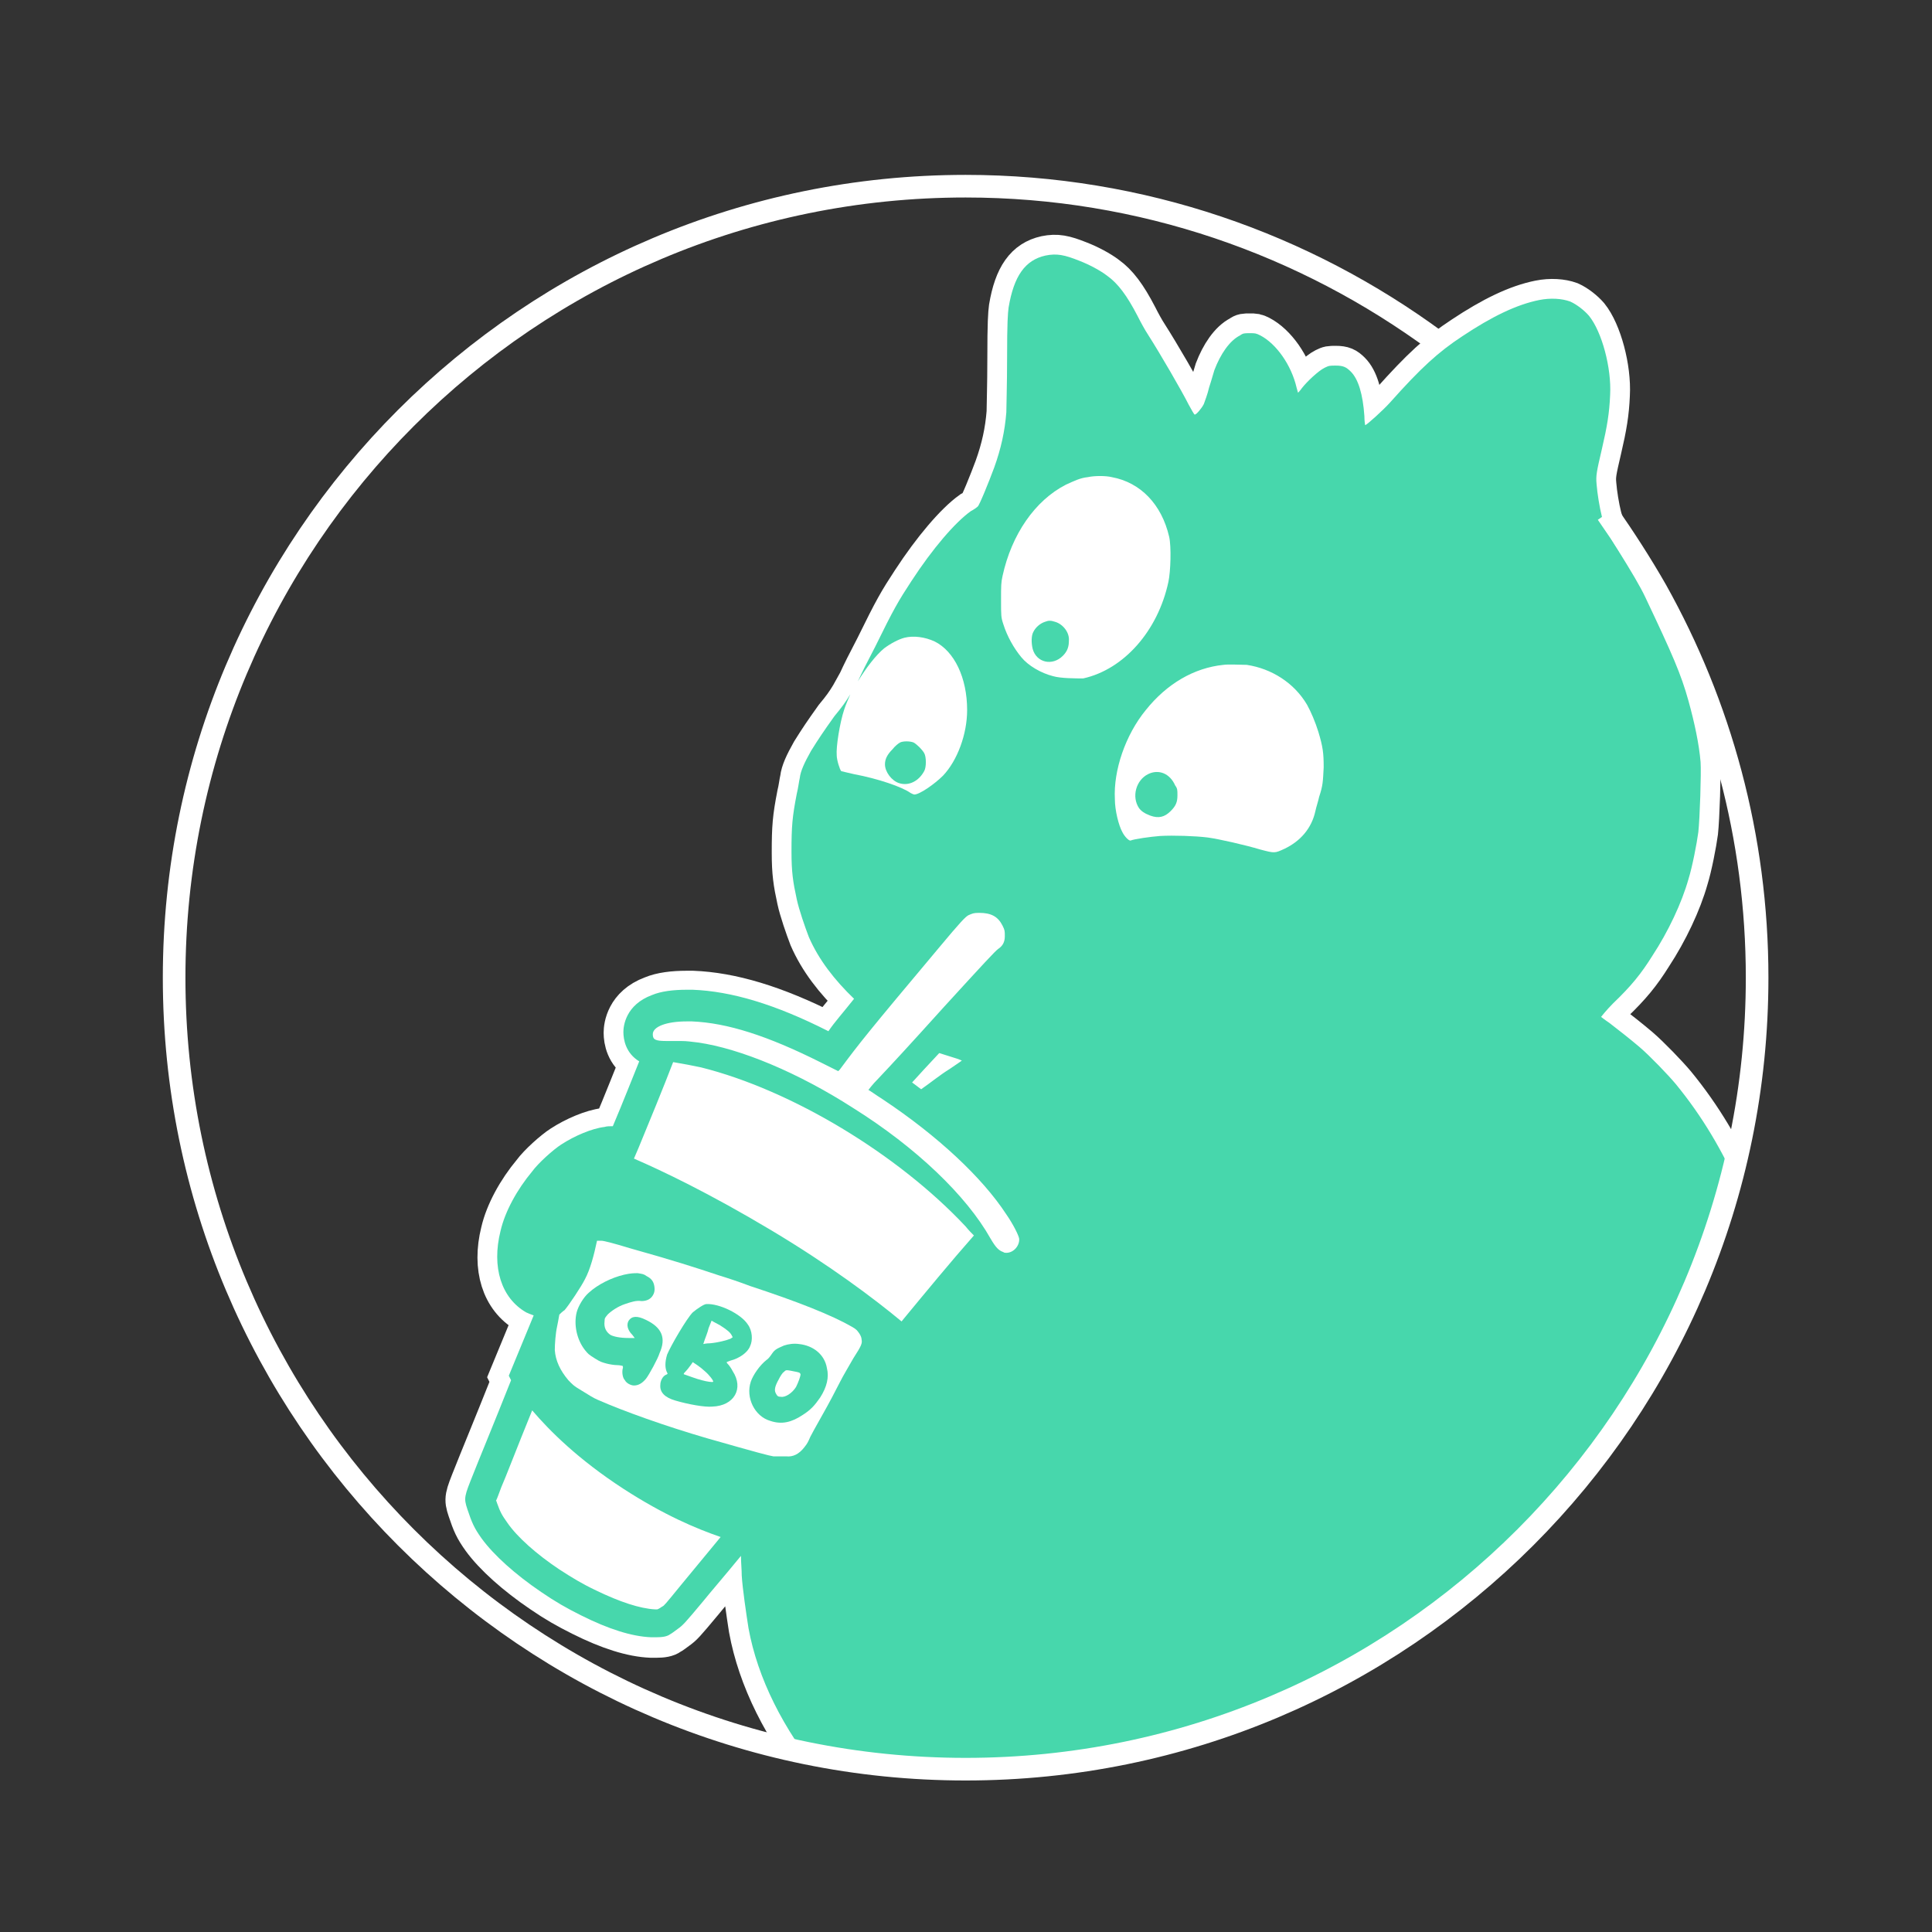
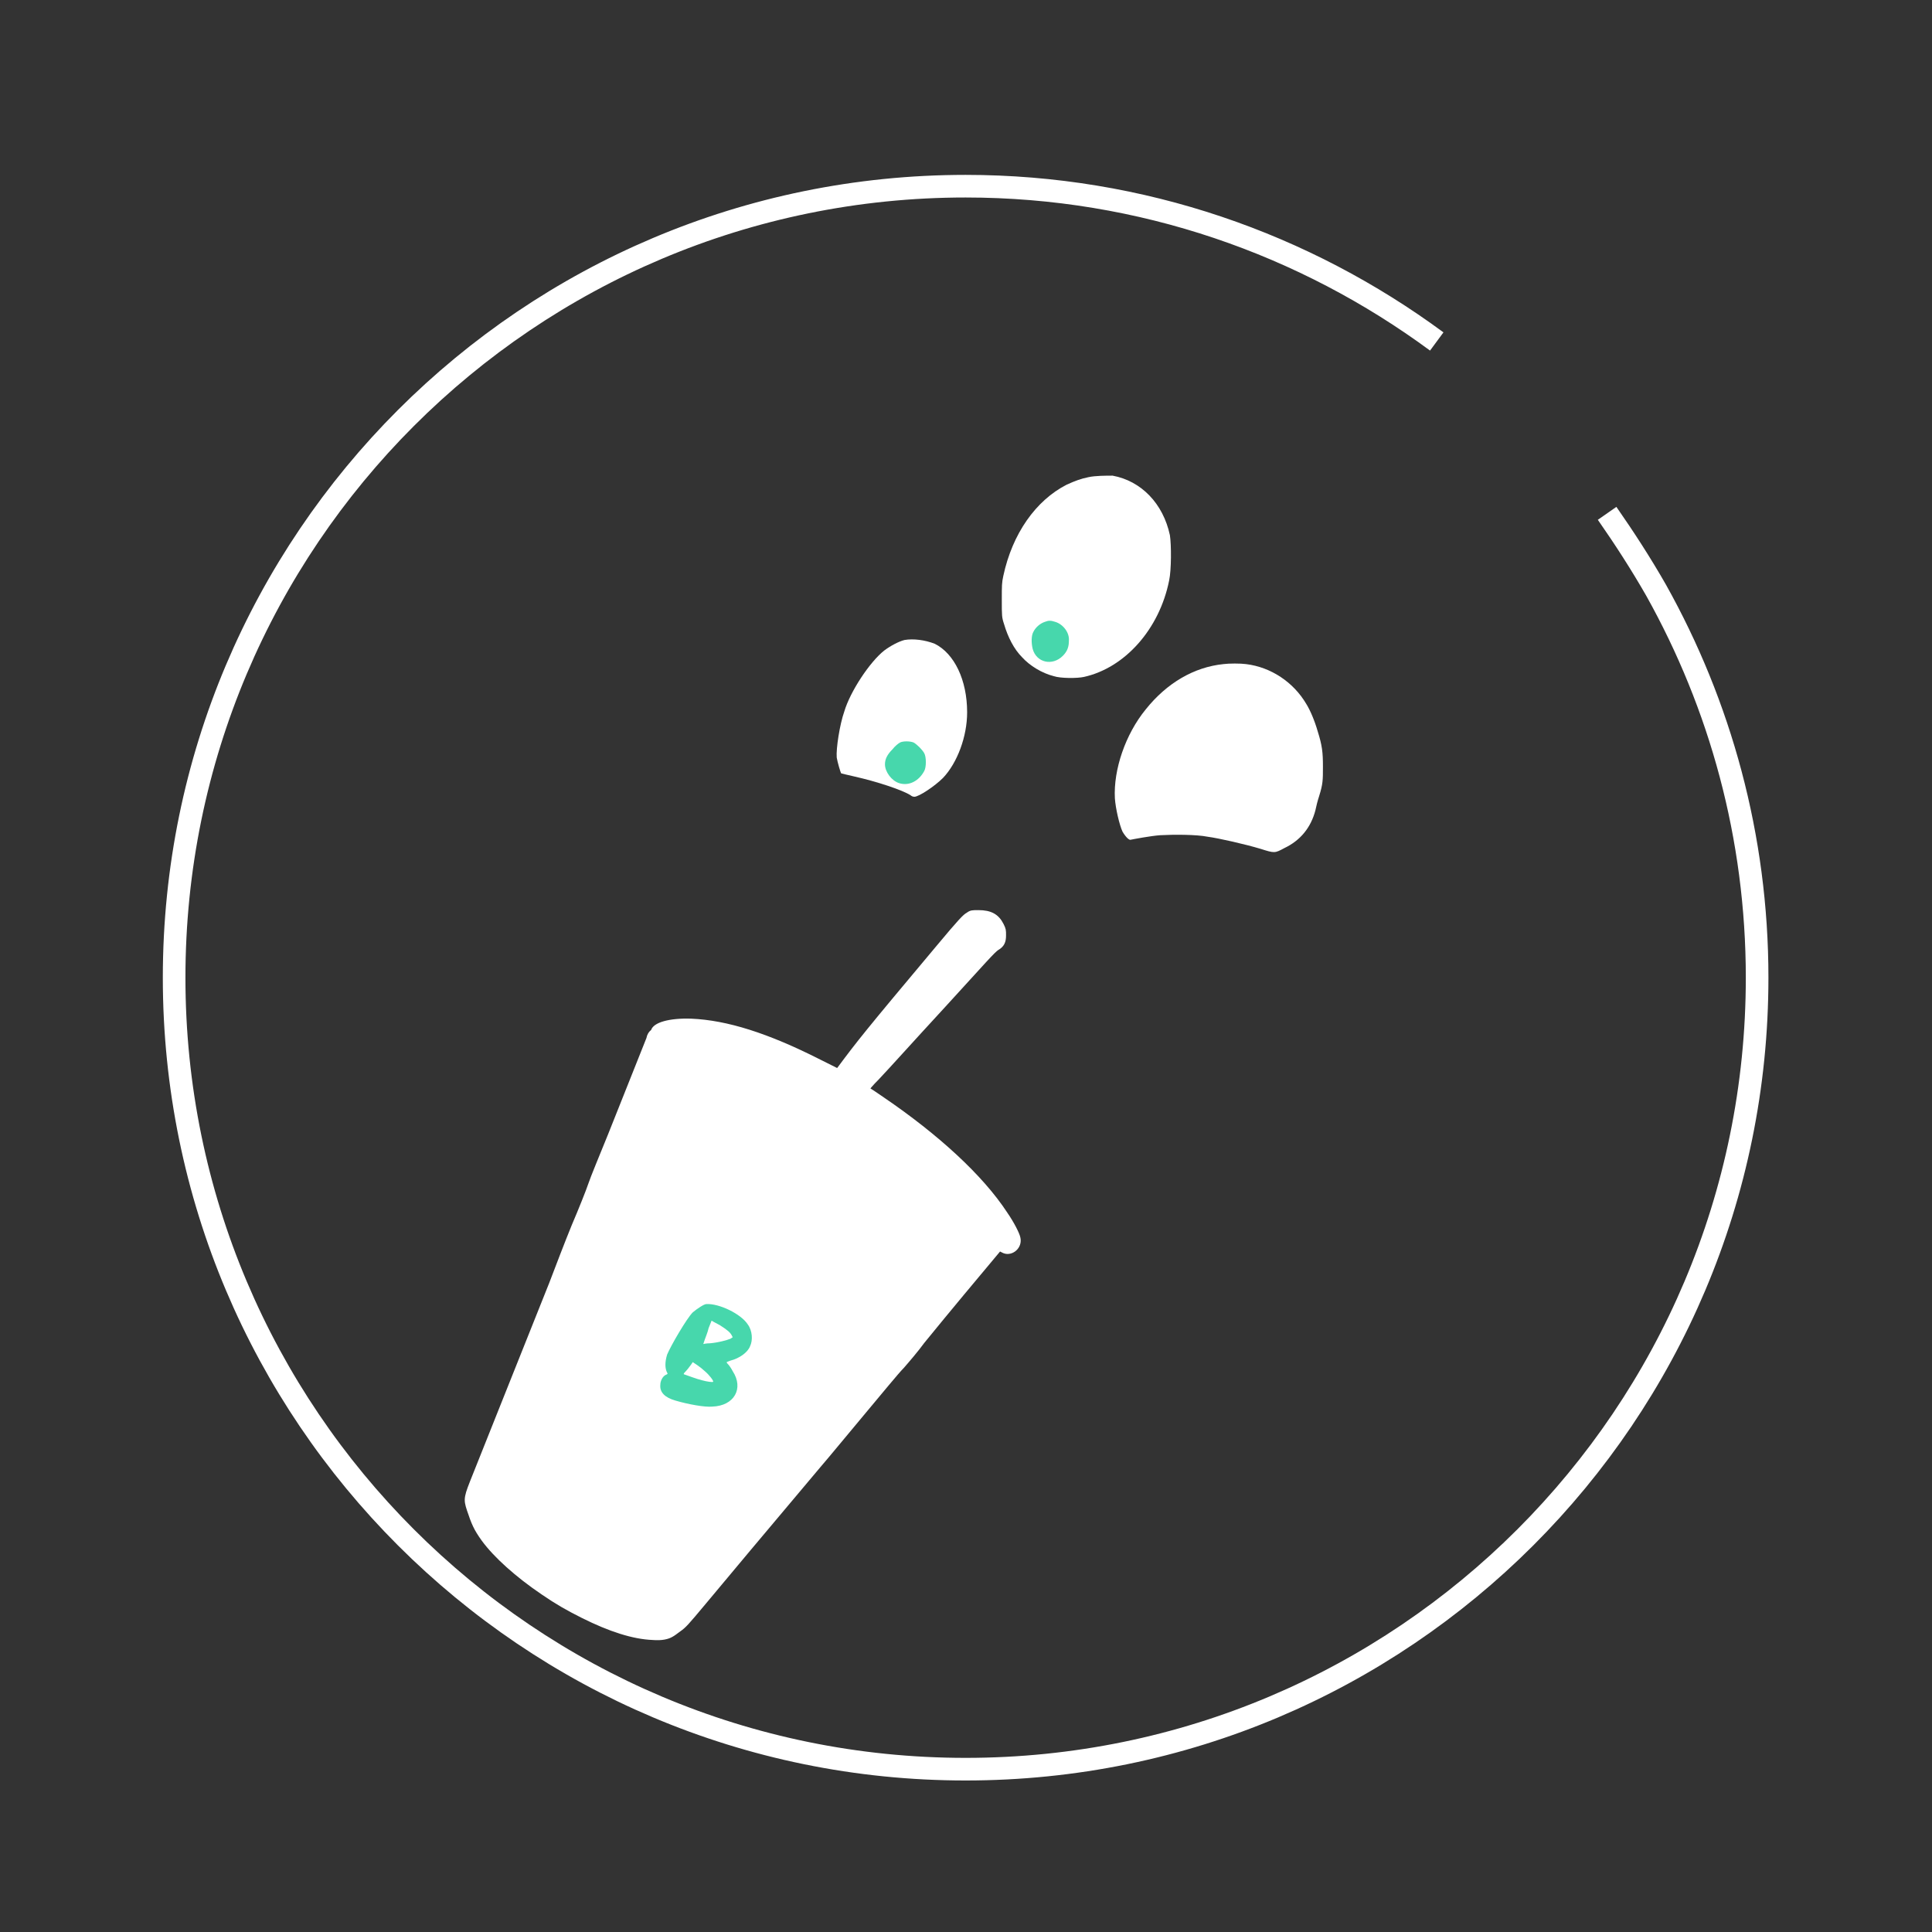
<svg xmlns="http://www.w3.org/2000/svg" xmlns:xlink="http://www.w3.org/1999/xlink" version="1.1" id="图层_1" x="0px" y="0px" viewBox="0 0 256.3 256.3" style="enable-background:new 0 0 256.3 256.3;" xml:space="preserve">
  <rect x="0" y="0" width="256.3" height="256.3" fill="#333333" stroke="none" />
  <style type="text/css">
	.st0{clip-path:url(#SVGID_00000151520222142532085480000008392151157087359406_);}
	.st1{fill:#FFFFFF;stroke:#FFFFFF;stroke-width:5.241;stroke-miterlimit:10;}
	.st2{fill:#FFFFFF;}
	.st3{fill:#FFFFFF;stroke:#FFFFFF;stroke-width:0.524;stroke-miterlimit:10;}
	.st4{fill:#47D7AC;}
	.st5{fill:none;stroke:#FFFFFF;stroke-width:3;stroke-miterlimit:10;}
</style>
  <g>
    <g>
      <g>
        <g>
          <defs>
            <path id="SVGID_1_" d="M23.1,129.8c0-58,47-105,105-105c22.6,0,43.6,7.1,60.7,19.3c3.7,2.6,9.3-25.4,12.7-22.3       c3.8,3.5,29.5,31.9,26.2,56.2c-0.3,2.5-15.2-10.2-14.6-9.4c0.3,0.4-0.4-1-0.1-0.6c12.6,17.3,20.1,38.7,20.1,61.8       c0,58-47,105-105,105S23.1,187.8,23.1,129.8z" />
          </defs>
          <clipPath id="SVGID_00000118358901181446078950000002208698252014512319_">
            <use xlink:href="#SVGID_1_" style="overflow:visible;" />
          </clipPath>
          <g style="clip-path:url(#SVGID_00000118358901181446078950000002208698252014512319_);">
-             <path class="st1" d="M263.9,187.1c-1.4-2-3.2-2.9-6.8-3c-1.8-0.1-2.4,0-4,0.5c-3.2,1-7.1,4-9.9,7.6c-1,1.2-2.7,3.6-3.4,4.7       c-0.3,0.5-1,1.7-1.6,2.8c-1.5,2.7-3.7,6.3-4.6,7.7c-2.1,3.1-5.4,7.3-7.4,9.2c-2.4,2.3-5.1,4.3-6.7,4.8       c-0.8,0.3-2.5,0.6-2.7,0.5s-0.2-1,0-1.3c0.1-0.1,0.6-0.4,1.1-0.8c2.2-1.4,3.9-2.8,6-5c4.2-4.3,7.2-9.4,9.3-15.7       c0.8-2.3,2-7.2,2.4-9.5c0.3-1.7,0.6-4.4,0.7-6.1c0.1-1.3-0.1-3.5-0.5-5.9c-0.2-1.1-0.4-2.5-0.5-3.1c-1.6-11.7-6.1-22.3-13-30.7       c-1-1.2-3.4-3.7-4.8-4.9c-1.3-1.1-2.7-2.2-4-3.2c-0.6-0.4-1.1-0.8-1.1-0.8s0.7-0.9,1.6-1.8c2.4-2.3,3.7-3.9,5.2-6.3       c2.1-3.2,3.9-7,4.8-10.2c0.5-1.6,1.1-4.7,1.3-6.2c0.2-1.8,0.4-7.9,0.3-9.3c-0.2-2.4-0.8-5.2-1.6-8.1c-1-3.6-2.1-6.1-5.7-13.7       c-0.7-1.5-1.9-3.5-3.7-6.4c-1.1-1.7-1.8-3.2-2.1-4.4c-0.3-1.2-0.6-3-0.7-4.3c-0.1-1.1,0-1.6,0.7-4.6s1-4.8,1.1-7.2       c0.2-3.6-1.1-8.4-2.8-10.5c-0.6-0.7-1.6-1.5-2.5-1.9c-1.1-0.4-2.6-0.5-4.1-0.2c-3,0.6-6.3,2.2-10.2,4.8       c-3.2,2.1-5.5,4.2-9.6,8.8c-0.9,1-3.1,3-3.3,3c0,0-0.1-0.5-0.1-1.2c-0.2-2.9-0.8-4.9-1.8-5.9c-0.6-0.6-1-0.8-2-0.8       c-0.8,0-0.9,0-1.5,0.3c-0.8,0.4-2.3,1.8-3,2.7c-0.2,0.3-0.5,0.6-0.5,0.6s-0.1-0.3-0.2-0.7c-0.7-3-2.7-5.8-4.8-6.9       c-0.6-0.3-0.7-0.3-1.4-0.3s-0.9,0-1.3,0.3c-1.4,0.7-2.6,2.5-3.4,4.6c-0.1,0.3-0.4,1.4-0.7,2.3c-0.2,0.9-0.6,1.9-0.7,2.2       c-0.3,0.6-1,1.4-1.2,1.4c-0.1,0-0.4-0.6-0.8-1.3c-0.9-1.8-3.8-6.8-5.4-9.3c-0.4-0.6-1-1.7-1.4-2.5c-1.4-2.7-2.6-4.3-4-5.3       c-0.9-0.7-2.4-1.5-3.7-2c-2-0.8-3-1-4.5-0.7c-2.7,0.6-4.2,2.7-4.9,6.9c-0.1,0.8-0.2,1.9-0.2,6.8c0,3.5-0.1,6.3-0.1,7.1       c-0.2,2.5-0.7,4.8-1.6,7.3c-0.7,1.9-2,5.1-2.2,5.2c-0.1,0.1-0.5,0.4-0.9,0.6c-2.1,1.5-5.1,5-7.9,9.3c-1.7,2.6-2.3,3.6-4.8,8.7       c-1.1,2.1-1.8,3.5-2.3,4.6c0.7-1.1,0,0,0,0l-1,1.8c0,0-0.3,0.6,0,0c-0.6,1-1.1,1.7-2.1,2.9c-1.5,2.1-2.1,3-3.1,4.6       c-0.9,1.6-1.4,2.7-1.5,3.6c-0.1,0.4-0.2,1.3-0.4,2.1c-0.6,3.1-0.7,4.3-0.7,7.7c0,2.7,0.2,4,0.7,6.3c0.3,1.4,1.1,3.7,1.6,5       c1.3,3,3.4,5.7,6,8.2c-1.5,1.9-2.6,3.1-3.4,4.3c-7.1-3.6-12.9-5.3-18-5.5c-0.3,0-0.6,0-0.8,0c-1.8,0-3.4,0.2-4.6,0.7       c-3.5,1.3-3.8,4.1-3.8,4.9c0,1,0.3,2.8,2.1,3.9c-0.9,2.2-2.1,5.3-3.5,8.6c-0.4,0-0.8,0-1.1,0.1c-1.7,0.2-4,1.2-5.7,2.3       c-1.1,0.7-3.1,2.5-3.9,3.6c-2,2.4-3.6,5.3-4.2,7.9c-1.2,4.8,0.1,8.9,3.4,10.8c0.2,0.1,0.7,0.3,1,0.4l-3.3,8       c0,0,0.1,0.2,0.3,0.6c-2.3,5.8-4.5,11.1-5,12.4c-1.2,3-1.3,3.2-0.8,4.7c0.6,1.8,0.9,2.5,1.9,3.9c1.6,2.2,4.5,4.8,7.9,7.1       c1.9,1.3,3.3,2.1,5.3,3.1c3.6,1.8,6.7,2.8,9.3,2.9c0.2,0,0.4,0,0.6,0c0.9,0,1.5-0.1,1.9-0.4c0.2-0.1,0.6-0.4,1-0.7       c0.7-0.5,0.9-0.7,3.4-3.7c0.8-1,2.7-3.2,5-6c0,0.9,0.1,1.8,0.1,2.6c0.1,1.7,0.6,5.1,0.9,7c1.2,6.6,4.6,13.4,9.7,19.6       c1.2,1.4,4.5,4.8,5.8,5.9c3,2.5,5.9,4.4,9,5.9c0.7,0.4,1.4,0.7,1.4,0.8c0,0.1,0.1,0.5,0.1,0.9c0.3,4.3,0.8,8.4,1.1,10.6       c0.2,1.5,1.4,7.2,1.8,9.2c0.4,1.7,0.4,2.3,0.1,2.9c-0.1,0.2-0.6,1-1.2,1.8c-0.7,1.1-1.4,1.8-2.8,3.3c-2.2,2.3-2.4,2.5-2.8,3.4       c-0.8,1.7-0.6,3.4,0.6,4.6c0.6,0.6,1.2,1,2.8,1.6c1.7,0.7,2.7,0.9,5.1,1.2c1.8,0.2,2.3,0.3,3.9,0.2c1.8,0,3.9-0.3,5.7-0.6       c2.2-0.4,5.4-1.5,7.9-2.7c1.9-0.9,4.9-2.9,6.4-4.1c3-2.5,4.5-5.6,5.1-10.6c0.1-0.7,0.2-1.6,0.2-1.9s0-0.6,0.1-0.6       c0,0,0.6,0.9,1.2,2.1c0.6,1.2,1.3,2.4,1.5,2.7l0.4,0.6v1.8c0,2.3-0.1,2.7-1.2,4.9c-1,2-1.3,3.1-1.3,4.4c0,1.5,0.4,2.7,1.3,3.7       c1.3,1.4,3.2,1.9,6.6,1.7c2.4-0.2,7.2-0.8,9.3-1.3c1-0.2,2.5-0.5,3.5-0.7c0.9-0.2,2.1-0.4,2.7-0.6c1.6-0.5,4.9-1.6,6.1-2.1       c2.2-1,4.6-2.6,5.9-4c0.4-0.4,1.2-1.2,1.8-1.8c0.6-0.6,1.5-1.6,2-2.1s1-1.1,1.1-1.2c0.1-0.1,0.5-0.5,0.8-0.9       c2.5-3.3,6.5-12.6,9-20.5c1.6-5,3.8-13.8,4.6-18.4c0.1-0.7,0.2-1.2,0.3-1.2c0,0,0.4,0.2,0.7,0.3c1.5,0.8,3.2,1,7,0.6       c3.8-0.3,6-0.7,8.9-1.5c4.9-1.4,7.6-2.9,12.2-6.7c6.7-5.6,11.2-10.4,14-15.1c1.5-2.5,2.4-4.4,3.3-6.7c0.3-0.8,0.8-2,1.2-2.8       c1.9-4.1,2.6-6.8,2.6-10.4C265.2,189.8,264.9,188.5,263.9,187.1z" />
            <g>
              <g>
                <path class="st2" d="M144.4,63.3c-1,0.2-1.8,0.5-2.9,1c-4.1,2.1-7.2,6.5-8.4,12.1c-0.2,0.9-0.2,1.3-0.2,3.2         c0,2.1,0,2.3,0.3,3.2c0.5,1.7,1.3,3.3,2.4,4.4c1,1.1,2.6,2.1,4.2,2.5c0.9,0.3,3.1,0.3,4,0.1c5.4-1.2,10-6.3,11.3-12.8         c0.3-1.4,0.3-4.7,0.1-6c-0.9-4.2-3.8-7.2-7.6-7.9C146.8,63.1,145.3,63.1,144.4,63.3z" />
                <path class="st2" d="M120,84.9c-0.8,0.2-1.9,0.8-2.7,1.4c-1.9,1.5-4.5,5.4-5.3,8.1c-0.6,1.7-1.1,4.9-1,6.1         c0.1,0.6,0.5,2,0.6,2.1c0,0,0.8,0.2,1.7,0.4c3.1,0.7,6.4,1.8,7.5,2.5c0.1,0.1,0.3,0.2,0.5,0.2c0.6,0,2.7-1.4,3.8-2.5         c1.9-2,3.2-5.5,3.2-8.7c0-4.3-1.7-7.8-4.3-9.1C122.7,84.9,121.2,84.7,120,84.9z" />
                <path class="st2" d="M162.3,88.1c-3.9,0.4-7.5,2.5-10.3,6c-2.7,3.3-4.3,8-4.1,11.8c0.1,1.4,0.6,3.5,1,4.4         c0.4,0.7,0.9,1.2,1.1,1.1c0.5-0.1,2.6-0.5,3.9-0.6c1.8-0.1,4.8-0.1,6.3,0.2c1.5,0.2,5,1,7,1.6c1.9,0.6,1.9,0.6,3.2-0.1         c2.1-1,3.5-2.7,4.1-5c0.1-0.5,0.3-1.3,0.5-1.9c0.5-1.6,0.5-2.1,0.5-3.9c0-1.9-0.1-2.8-0.7-4.7c-0.4-1.4-1-2.8-1.5-3.6         c-1.7-2.9-4.7-4.9-8-5.3C164.6,88,163,88,162.3,88.1z" />
              </g>
            </g>
            <g>
              <path class="st3" d="M135.1,164.2c-0.1-0.5-0.8-1.9-1.7-3.2c-3.2-4.9-9.1-10.3-16.3-15.2c-1-0.7-1.9-1.3-2-1.3        s0.5-0.7,1.3-1.5c1.7-1.8,4.1-4.5,8.8-9.6c5.3-5.8,6.6-7.3,7.1-7.6c0.7-0.4,0.9-0.9,0.9-1.7c0-0.7,0-0.8-0.3-1.4        c-0.6-1.2-1.5-1.7-3.1-1.7c-0.8,0-1,0-1.4,0.3c-0.4,0.2-1,0.8-4,4.4c-9.4,11.2-10.5,12.6-13.1,16.1l-0.2,0.2l-2.4-1.2        c-6.9-3.5-12.3-5.2-17-5.4c-2.9-0.1-4.9,0.5-5.1,1.4c-0.3,0.2-0.5,0.5-0.6,1c-0.2,0.5-2.6,6.5-5.1,12.8        c-1.1,2.7-2.3,5.6-2.6,6.5s-1.3,3.4-2.2,5.5c-0.9,2.2-2.2,5.6-3,7.7c-3.1,7.8-9.2,23-10.1,25.3c-1.2,3-1.3,3.2-0.8,4.7        c0.6,1.8,0.9,2.5,1.9,3.9c1.6,2.2,4.5,4.8,7.9,7.1c1.9,1.3,3.3,2.1,5.3,3.1c3.6,1.8,6.7,2.8,9.3,2.9c1.2,0.1,2-0.1,2.5-0.4        c0.2-0.1,0.6-0.4,1-0.7c0.7-0.5,0.9-0.7,3.4-3.7c1.9-2.3,8.7-10.4,15.1-18c1.3-1.5,4-4.8,6.1-7.3s4.3-5.2,5-5.9        c0.7-0.8,1.9-2.2,2.7-3.3c3.5-4.3,7.1-8.6,10.2-12.3c0.2,0.1,0.4,0.2,0.6,0.3C134.2,166.4,135.4,165.4,135.1,164.2z" />
              <path class="st4" d="M140,82.5c-0.6-0.2-0.9-0.2-1.4,0c-0.6,0.2-1.2,0.7-1.5,1.3c-0.3,0.5-0.3,1.5-0.1,2.3        c0.5,1.8,2.6,2.3,4,0.9c0.6-0.6,0.8-1.2,0.8-2C141.9,83.9,141,82.8,140,82.5z" />
              <path class="st4" d="M122.6,102.3c0.3-0.5,0.3-1.9,0-2.4s-0.9-1.1-1.4-1.4c-0.5-0.2-1.4-0.2-1.8,0c-0.2,0.1-0.7,0.5-1,0.9        c-0.7,0.7-1,1.3-1,2c0,1,0.9,2.2,1.9,2.5C120.6,104.3,121.9,103.6,122.6,102.3z" />
-               <path class="st4" d="M152.3,102.7c-1.6,0.8-2.2,3-1.2,4.5c0.3,0.4,0.7,0.7,1.5,1c1.1,0.4,1.9,0.2,2.7-0.6        c0.7-0.7,0.9-1.2,0.9-2.1c0-0.7,0-0.9-0.3-1.3C155.2,102.6,153.7,102,152.3,102.7z" />
-               <path class="st4" d="M263.9,187.1c-1.4-2-3.2-2.9-6.8-3c-1.8-0.1-2.4,0-4,0.5c-3.2,1-7.1,4-9.9,7.6c-1,1.2-2.7,3.6-3.4,4.7        c-0.3,0.5-1,1.7-1.6,2.8c-1.5,2.7-3.7,6.3-4.6,7.7c-2.1,3.1-5.4,7.3-7.4,9.2c-2.4,2.3-5.1,4.3-6.7,4.8        c-0.8,0.3-2.5,0.6-2.7,0.5s-0.2-1,0-1.3c0.1-0.1,0.6-0.4,1.1-0.8c2.2-1.4,3.9-2.8,6-5c4.2-4.3,7.2-9.4,9.3-15.7        c0.8-2.3,2-7.2,2.4-9.5c0.3-1.7,0.6-4.4,0.7-6.1c0.1-1.3-0.1-3.5-0.5-5.9c-0.2-1.1-0.4-2.5-0.5-3.1        c-1.6-11.7-6.1-22.3-13-30.7c-1-1.2-3.4-3.7-4.8-4.9c-1.3-1.1-2.7-2.2-4-3.2c-0.6-0.4-1.1-0.8-1.1-0.8s0.7-0.9,1.6-1.8        c2.4-2.3,3.7-3.9,5.2-6.3c2.1-3.2,3.9-7,4.8-10.2c0.5-1.6,1.1-4.7,1.3-6.2c0.2-1.8,0.4-7.9,0.3-9.3c-0.2-2.4-0.8-5.2-1.6-8.1        c-1-3.6-2.1-6.1-5.7-13.7c-0.7-1.5-1.9-3.5-3.7-6.4c-1.1-1.7-1.8-3.2-2.1-4.4c-0.3-1.2-0.6-3-0.7-4.3c-0.1-1.1,0-1.6,0.7-4.6        s1-4.8,1.1-7.2c0.2-3.6-1.1-8.4-2.8-10.5c-0.6-0.7-1.6-1.5-2.5-1.9c-1.1-0.4-2.6-0.5-4.1-0.2c-3,0.6-6.3,2.2-10.2,4.8        c-3.2,2.1-5.5,4.2-9.6,8.8c-0.9,1-3.1,3-3.3,3c0,0-0.1-0.5-0.1-1.2c-0.2-2.9-0.8-4.9-1.8-5.9c-0.6-0.6-1-0.8-2-0.8        c-0.8,0-0.9,0-1.5,0.3c-0.8,0.4-2.3,1.8-3,2.7c-0.2,0.3-0.5,0.6-0.5,0.6s-0.1-0.3-0.2-0.7c-0.7-3-2.7-5.8-4.8-6.9        c-0.6-0.3-0.7-0.3-1.4-0.3s-0.9,0-1.3,0.3c-1.4,0.7-2.6,2.5-3.4,4.6c-0.1,0.3-0.4,1.4-0.7,2.3c-0.2,0.9-0.6,1.9-0.7,2.2        c-0.3,0.6-1,1.4-1.2,1.4c-0.1,0-0.4-0.6-0.8-1.3c-0.9-1.8-3.8-6.8-5.4-9.3c-0.4-0.6-1-1.7-1.4-2.5c-1.4-2.7-2.6-4.3-4-5.3        c-0.9-0.7-2.4-1.5-3.7-2c-2-0.8-3-1-4.5-0.7c-2.7,0.6-4.2,2.7-4.9,6.9c-0.1,0.8-0.2,1.9-0.2,6.8c0,3.5-0.1,6.3-0.1,7.1        c-0.2,2.5-0.7,4.8-1.6,7.3c-0.7,1.9-2,5.1-2.2,5.2c-0.1,0.1-0.5,0.4-0.9,0.6c-2.1,1.5-5.1,5-7.9,9.3c-1.7,2.6-2.3,3.6-4.8,8.7        c-1.1,2.1-1.8,3.5-2.3,4.6c1.1-1.8,2.4-3.5,3.5-4.4c0.8-0.6,1.9-1.2,2.7-1.4c1.2-0.3,2.7-0.1,4,0.5c2.6,1.3,4.3,4.8,4.3,9.1        c0,3.2-1.3,6.7-3.2,8.7c-1.1,1.1-3.1,2.5-3.8,2.5c-0.1,0-0.3-0.1-0.5-0.2c-1.1-0.8-4.3-1.9-7.5-2.5c-0.9-0.2-1.7-0.4-1.7-0.4        c-0.2-0.2-0.6-1.5-0.6-2.1c-0.1-1.1,0.4-4.3,1-6.1c0.2-0.6,0.5-1.3,0.8-2c-0.6,1-1.1,1.7-2.1,2.9c-1.5,2.1-2.1,3-3.1,4.6        c-0.9,1.6-1.4,2.7-1.5,3.6c-0.1,0.4-0.2,1.3-0.4,2.1c-0.6,3.1-0.7,4.3-0.7,7.7c0,2.7,0.2,4,0.7,6.3c0.3,1.4,1.1,3.7,1.6,5        c1.3,3,3.4,5.7,6,8.2c-1.5,1.9-2.6,3.1-3.4,4.3c-7.1-3.6-12.9-5.3-18-5.5c-0.3,0-0.6,0-0.8,0c-1.8,0-3.4,0.2-4.6,0.7        c-3.5,1.3-3.8,4.1-3.8,4.9c0,1,0.3,2.8,2.1,3.9c-0.9,2.2-2.1,5.3-3.5,8.6c-0.4,0-0.8,0-1.1,0.1c-1.7,0.2-4,1.2-5.7,2.3        c-1.1,0.7-3.1,2.5-3.9,3.6c-2,2.4-3.6,5.3-4.2,7.9c-1.2,4.8,0.1,8.9,3.4,10.8c0.2,0.1,0.7,0.3,1,0.4l-3.3,8        c0,0,0.1,0.2,0.3,0.6c-2.3,5.8-4.5,11.1-5,12.4c-1.2,3-1.3,3.2-0.8,4.7c0.6,1.8,0.9,2.5,1.9,3.9c1.6,2.2,4.5,4.8,7.9,7.1        c1.9,1.3,3.3,2.1,5.3,3.1c3.6,1.8,6.7,2.8,9.3,2.9c0.2,0,0.4,0,0.6,0c0.9,0,1.5-0.1,1.9-0.4c0.2-0.1,0.6-0.4,1-0.7        c0.7-0.5,0.9-0.7,3.4-3.7c0.8-1,2.7-3.2,5-6c0,0.9,0.1,1.8,0.1,2.6c0.1,1.7,0.6,5.1,0.9,7c1.2,6.6,4.6,13.4,9.7,19.6        c1.2,1.4,4.5,4.8,5.8,5.9c3,2.5,5.9,4.4,9,5.9c0.7,0.4,1.4,0.7,1.4,0.8c0,0.1,0.1,0.5,0.1,0.9c0.3,4.3,0.8,8.4,1.1,10.6        c0.2,1.5,1.4,7.2,1.8,9.2c0.4,1.7,0.4,2.3,0.1,2.9c-0.1,0.2-0.6,1-1.2,1.8c-0.7,1.1-1.4,1.8-2.8,3.3c-2.2,2.3-2.4,2.5-2.8,3.4        c-0.8,1.7-0.6,3.4,0.6,4.6c0.6,0.6,1.2,1,2.8,1.6c1.7,0.7,2.7,0.9,5.1,1.2c1.8,0.2,2.3,0.3,3.9,0.2c1.8,0,3.9-0.3,5.7-0.6        c2.2-0.4,5.4-1.5,7.9-2.7c1.9-0.9,4.9-2.9,6.4-4.1c3-2.5,4.5-5.6,5.1-10.6c0.1-0.7,0.2-1.6,0.2-1.9s0-0.6,0.1-0.6        c0,0,0.6,0.9,1.2,2.1c0.6,1.2,1.3,2.4,1.5,2.7l0.4,0.6v1.8c0,2.3-0.1,2.7-1.2,4.9c-1,2-1.3,3.1-1.3,4.4c0,1.5,0.4,2.7,1.3,3.7        c1.3,1.4,3.2,1.9,6.6,1.7c2.4-0.2,7.2-0.8,9.3-1.3c1-0.2,2.5-0.5,3.5-0.7c0.9-0.2,2.1-0.4,2.7-0.6c1.6-0.5,4.9-1.6,6.1-2.1        c2.2-1,4.6-2.6,5.9-4c0.4-0.4,1.2-1.2,1.8-1.8c0.6-0.6,1.5-1.6,2-2.1s1-1.1,1.1-1.2c0.1-0.1,0.5-0.5,0.8-0.9        c2.5-3.3,6.5-12.6,9-20.5c1.6-5,3.8-13.8,4.6-18.4c0.1-0.7,0.2-1.2,0.3-1.2c0,0,0.4,0.2,0.7,0.3c1.5,0.8,3.2,1,7,0.6        c3.8-0.3,6-0.7,8.9-1.5c4.9-1.4,7.6-2.9,12.2-6.7c6.7-5.6,11.2-10.4,14-15.1c1.5-2.5,2.4-4.4,3.3-6.7c0.3-0.8,0.8-2,1.2-2.8        c1.9-4.1,2.6-6.8,2.6-10.4C265.2,189.8,264.9,188.5,263.9,187.1z M90.4,210.2c-2.2,2.7-2.3,2.8-2.5,2.9s-0.4,0.3-0.7,0.4l0,0        c-0.1,0-0.2,0-0.3,0c-2-0.1-4.7-1-7.8-2.5c-1.9-0.9-3.2-1.7-4.9-2.8c-3-2-5.6-4.3-6.9-6.2c-0.7-1-0.9-1.3-1.4-2.7        c0-0.1,0-0.1-0.1-0.2c0.2-0.4,0.5-1.3,0.7-1.8c0.5-1.1,2.1-5.3,4.1-10.2c2.3,2.7,6.1,6.5,12.1,10.4c5.4,3.5,9.7,5.3,12.9,6.4        C93.2,206.8,91.3,209.1,90.4,210.2z M113.2,180.2c-0.5,0.9-1.3,2.2-1.8,3.2s-1.5,2.9-2.3,4.3c-0.8,1.4-1.5,2.7-1.6,2.9        c-0.3,0.7-0.4,0.9-0.8,1.4c-0.7,0.9-1.5,1.3-2.4,1.2c-0.3,0-0.7,0-1,0s-0.6,0-0.7,0c-0.6-0.1-1.8-0.4-8.8-2.4        c-5.5-1.6-11.1-3.6-14.5-5.1c-0.5-0.2-1.3-0.7-2.1-1.2c-1.2-0.7-1.3-0.9-1.8-1.4c-1.1-1.3-1.7-2.6-1.8-4        c0-0.8,0.1-2.2,0.3-3.1c0.1-0.5,0.2-1,0.3-1.6c0.2-0.2,0.4-0.4,0.7-0.6c0.6-0.7,2.2-3.1,2.7-4.1c0.7-1.3,1.2-3.2,1.6-5.1        c0.2,0,0.4,0,0.6,0c0.3,0,1.5,0.3,3.8,1c5.7,1.6,8.5,2.5,11.8,3.6c1,0.3,2.8,0.9,4.1,1.4c6.4,2.1,10.9,3.9,13.5,5.4        c0.7,0.4,0.7,0.5,1,0.9c0.2,0.3,0.3,0.6,0.3,0.8C114.4,178.2,114.3,178.5,113.2,180.2z M119.6,175.3c-3.6-3-9.6-7.5-17.3-12.1        c-8.2-4.9-14.5-7.9-18.2-9.5c0.2-0.5,0.4-0.9,0.6-1.4c1.2-2.9,3.5-8.5,4.6-11.4c1.2,0.2,2.8,0.5,3.7,0.7        c12,3,26.1,11.5,35.1,21.1c0.4,0.5,0.8,0.9,1.1,1.2C126.2,167.3,122.9,171.3,119.6,175.3z M133.5,166.2c-0.1,0-0.3,0-0.4-0.1        c-0.6-0.2-1-0.6-1.7-1.8c-3.2-5.7-9.9-12.1-18.2-17.3c-7.3-4.7-15-7.9-20.6-8.7c-0.9-0.1-1.4-0.2-2.3-0.2c-0.3,0-0.6,0-1,0        c-0.3,0-0.6,0-0.9,0c-1.5,0-1.8-0.2-1.8-0.9c0-1,1.8-1.7,4.5-1.7c0.2,0,0.4,0,0.7,0c4.7,0.2,10,1.9,17,5.4l2.4,1.2l0.2-0.2        c2.6-3.5,3.7-4.9,13.1-16.1c3-3.6,3.6-4.2,4-4.4c0.5-0.2,0.6-0.3,1.4-0.3c1.6,0,2.5,0.5,3.1,1.7c0.3,0.6,0.3,0.7,0.3,1.4        c0,0.8-0.3,1.3-0.9,1.7c-0.4,0.3-1.8,1.8-7.1,7.6c-4.6,5.1-7,7.7-8.8,9.6c-0.8,0.8-1.3,1.5-1.3,1.5c0.1,0,0.9,0.6,2,1.3        c7.2,4.8,13.1,10.3,16.3,15.2c0.9,1.3,1.6,2.7,1.7,3.2C135.3,165.2,134.5,166.2,133.5,166.2z M127.6,140.7        c0,0-0.7,0.5-1.6,1.1c-1.3,0.8-2.5,1.8-3.8,2.7c-0.4-0.3-0.8-0.6-1.2-0.9c0.9-1,2.1-2.3,3.6-3.9c0.6,0.2,1.3,0.4,1.9,0.6        C127.2,140.5,127.6,140.7,127.6,140.7z M139.7,89.7c-1.6-0.4-3.3-1.4-4.2-2.5c-1-1.2-1.9-2.8-2.4-4.4        c-0.3-0.9-0.3-1.1-0.3-3.2c0-1.9,0-2.3,0.2-3.2c1.2-5.5,4.3-10,8.4-12.1c1.1-0.5,1.9-0.9,2.9-1c0.9-0.2,2.4-0.2,3.2,0        c3.8,0.7,6.6,3.6,7.6,7.9c0.3,1.3,0.2,4.6-0.1,6c-1.4,6.5-5.9,11.6-11.3,12.8C142.8,90,140.7,90,139.7,89.7z M175,105.7        c-0.1,0.5-0.4,1.4-0.5,1.9c-0.5,2.3-2,4-4.1,5c-1.3,0.6-1.3,0.6-3.2,0.1c-2-0.6-5.5-1.4-7-1.6c-1.6-0.2-4.5-0.3-6.3-0.2        c-1.3,0.1-3.4,0.4-3.9,0.6c-0.2,0.1-0.8-0.5-1.1-1.1c-0.5-0.9-1-2.9-1-4.4c-0.2-3.8,1.4-8.5,4.1-11.8c2.8-3.5,6.4-5.6,10.3-6        c0.7-0.1,2.3,0,3.1,0c3.3,0.5,6.3,2.4,8,5.3c0.5,0.9,1.1,2.3,1.5,3.6c0.6,2,0.7,2.8,0.7,4.7        C175.5,103.7,175.5,104.2,175,105.7z" />
-               <path class="st4" d="M85.7,175.1c-1.2-0.6-1.9-0.5-2.3,0.1c-0.3,0.5-0.2,1.2,0.5,1.9l0.3,0.4h-0.8c-1.2,0-2-0.2-2.4-0.4        c-0.6-0.4-0.9-1-0.8-1.8c0-0.5,0.1-0.5,0.4-0.9c0.5-0.5,1.4-1.1,2.3-1.4c0.9-0.3,1.5-0.5,2.2-0.4c0.6,0,1.1-0.2,1.4-0.6        c0.3-0.4,0.4-0.8,0.3-1.4c-0.1-0.6-0.4-1-1-1.3c-0.4-0.3-0.6-0.3-1.2-0.4c-0.5,0-0.9,0-1.8,0.2c-1.7,0.4-3.5,1.3-4.7,2.4        c-0.7,0.6-1.4,1.8-1.6,2.6c-0.4,1.6,0,3.6,1.1,5c0.4,0.5,0.5,0.6,1.3,1.1s0.9,0.5,1.6,0.7c0.4,0.1,1,0.2,1.4,0.2        c0.3,0,0.7,0.1,0.7,0.1s0.1,0.2,0,0.4c-0.1,0.5,0,1.2,0.3,1.5c0.2,0.4,0.8,0.7,1.2,0.7c0.6,0,1.1-0.3,1.6-0.9        c0.4-0.5,1.6-2.7,1.8-3.4C88.4,177.5,87.8,176.1,85.7,175.1z" />
              <path class="st4" d="M99.5,178.6c0.4-0.8,0.3-2.1-0.3-2.9c-0.9-1.4-3.8-2.8-5.5-2.7c-0.3,0-1.2,0.6-1.8,1.1        c-0.8,0.8-2.9,4.4-3.4,5.6c-0.3,1-0.3,1.8,0,2.4c0.1,0.1,0.1,0.2-0.2,0.3c-0.4,0.2-0.7,0.8-0.7,1.3c-0.1,1,0.6,1.7,2,2.1        c1.7,0.5,3.9,0.9,4.9,0.8c2.9-0.1,4.2-2.4,2.7-4.7c-0.2-0.4-0.5-0.8-0.6-0.9c-0.1-0.1-0.2-0.2-0.2-0.3c0,0,0.2-0.1,0.5-0.2        C98.1,180.2,99.2,179.4,99.5,178.6z M93.1,183.1c-0.5-0.1-2.1-0.7-2.4-0.8c0,0,0-0.1,0.1-0.2c0.3-0.3,0.7-0.8,0.9-1.1l0.2-0.3        l0.6,0.4c0.3,0.2,0.8,0.6,1,0.8c0.6,0.5,1.2,1.3,1.1,1.4C94.6,183.4,93.8,183.3,93.1,183.1z M94.2,178.2        c-0.5,0-0.9,0.1-0.9,0.1s0.1-0.3,0.2-0.6c0.1-0.3,0.4-1,0.5-1.5c0.2-0.5,0.4-1,0.4-1s0.5,0.3,1.1,0.6c1.1,0.7,1.4,1,1.6,1.4        l0.1,0.2l-0.3,0.2C96.4,177.8,95.3,178.1,94.2,178.2z" />
-               <path class="st4" d="M106,178.3c-0.7-0.1-1.4,0-2,0.2c-0.9,0.4-1.2,0.5-1.6,1.1c-0.2,0.3-0.5,0.7-0.7,0.8        c-0.9,0.7-1.8,2-2.1,2.9c-0.7,2.1,0.5,4.6,2.6,5.2c1.5,0.5,2.8,0.2,4.3-0.8c1.1-0.7,1.6-1.3,2.3-2.3c0.9-1.4,1.2-2.7,0.9-3.9        C109.4,179.7,107.9,178.5,106,178.3z M105.6,184c-0.5,0.8-1.4,1.4-2,1.3c-0.4,0-0.5-0.1-0.7-0.5s-0.1-0.9,0.4-1.8        c0.2-0.4,0.5-0.9,0.7-1c0.3-0.3,0.2-0.3,1.7,0c0.4,0.1,0.4,0.1,0.5,0.3C106.2,182.6,105.9,183.4,105.6,184z" />
            </g>
          </g>
        </g>
      </g>
      <path class="st5" d="M190.6,45.3c-17.5-12.9-39.1-20.6-62.5-20.6c-58,0-105,47-105,105s47,105,105,105s105-47,105-105    c0-18.7-4.9-36.2-13.4-51.4c-2-3.5-4.2-6.9-6.5-10.2" />
    </g>
  </g>
</svg>